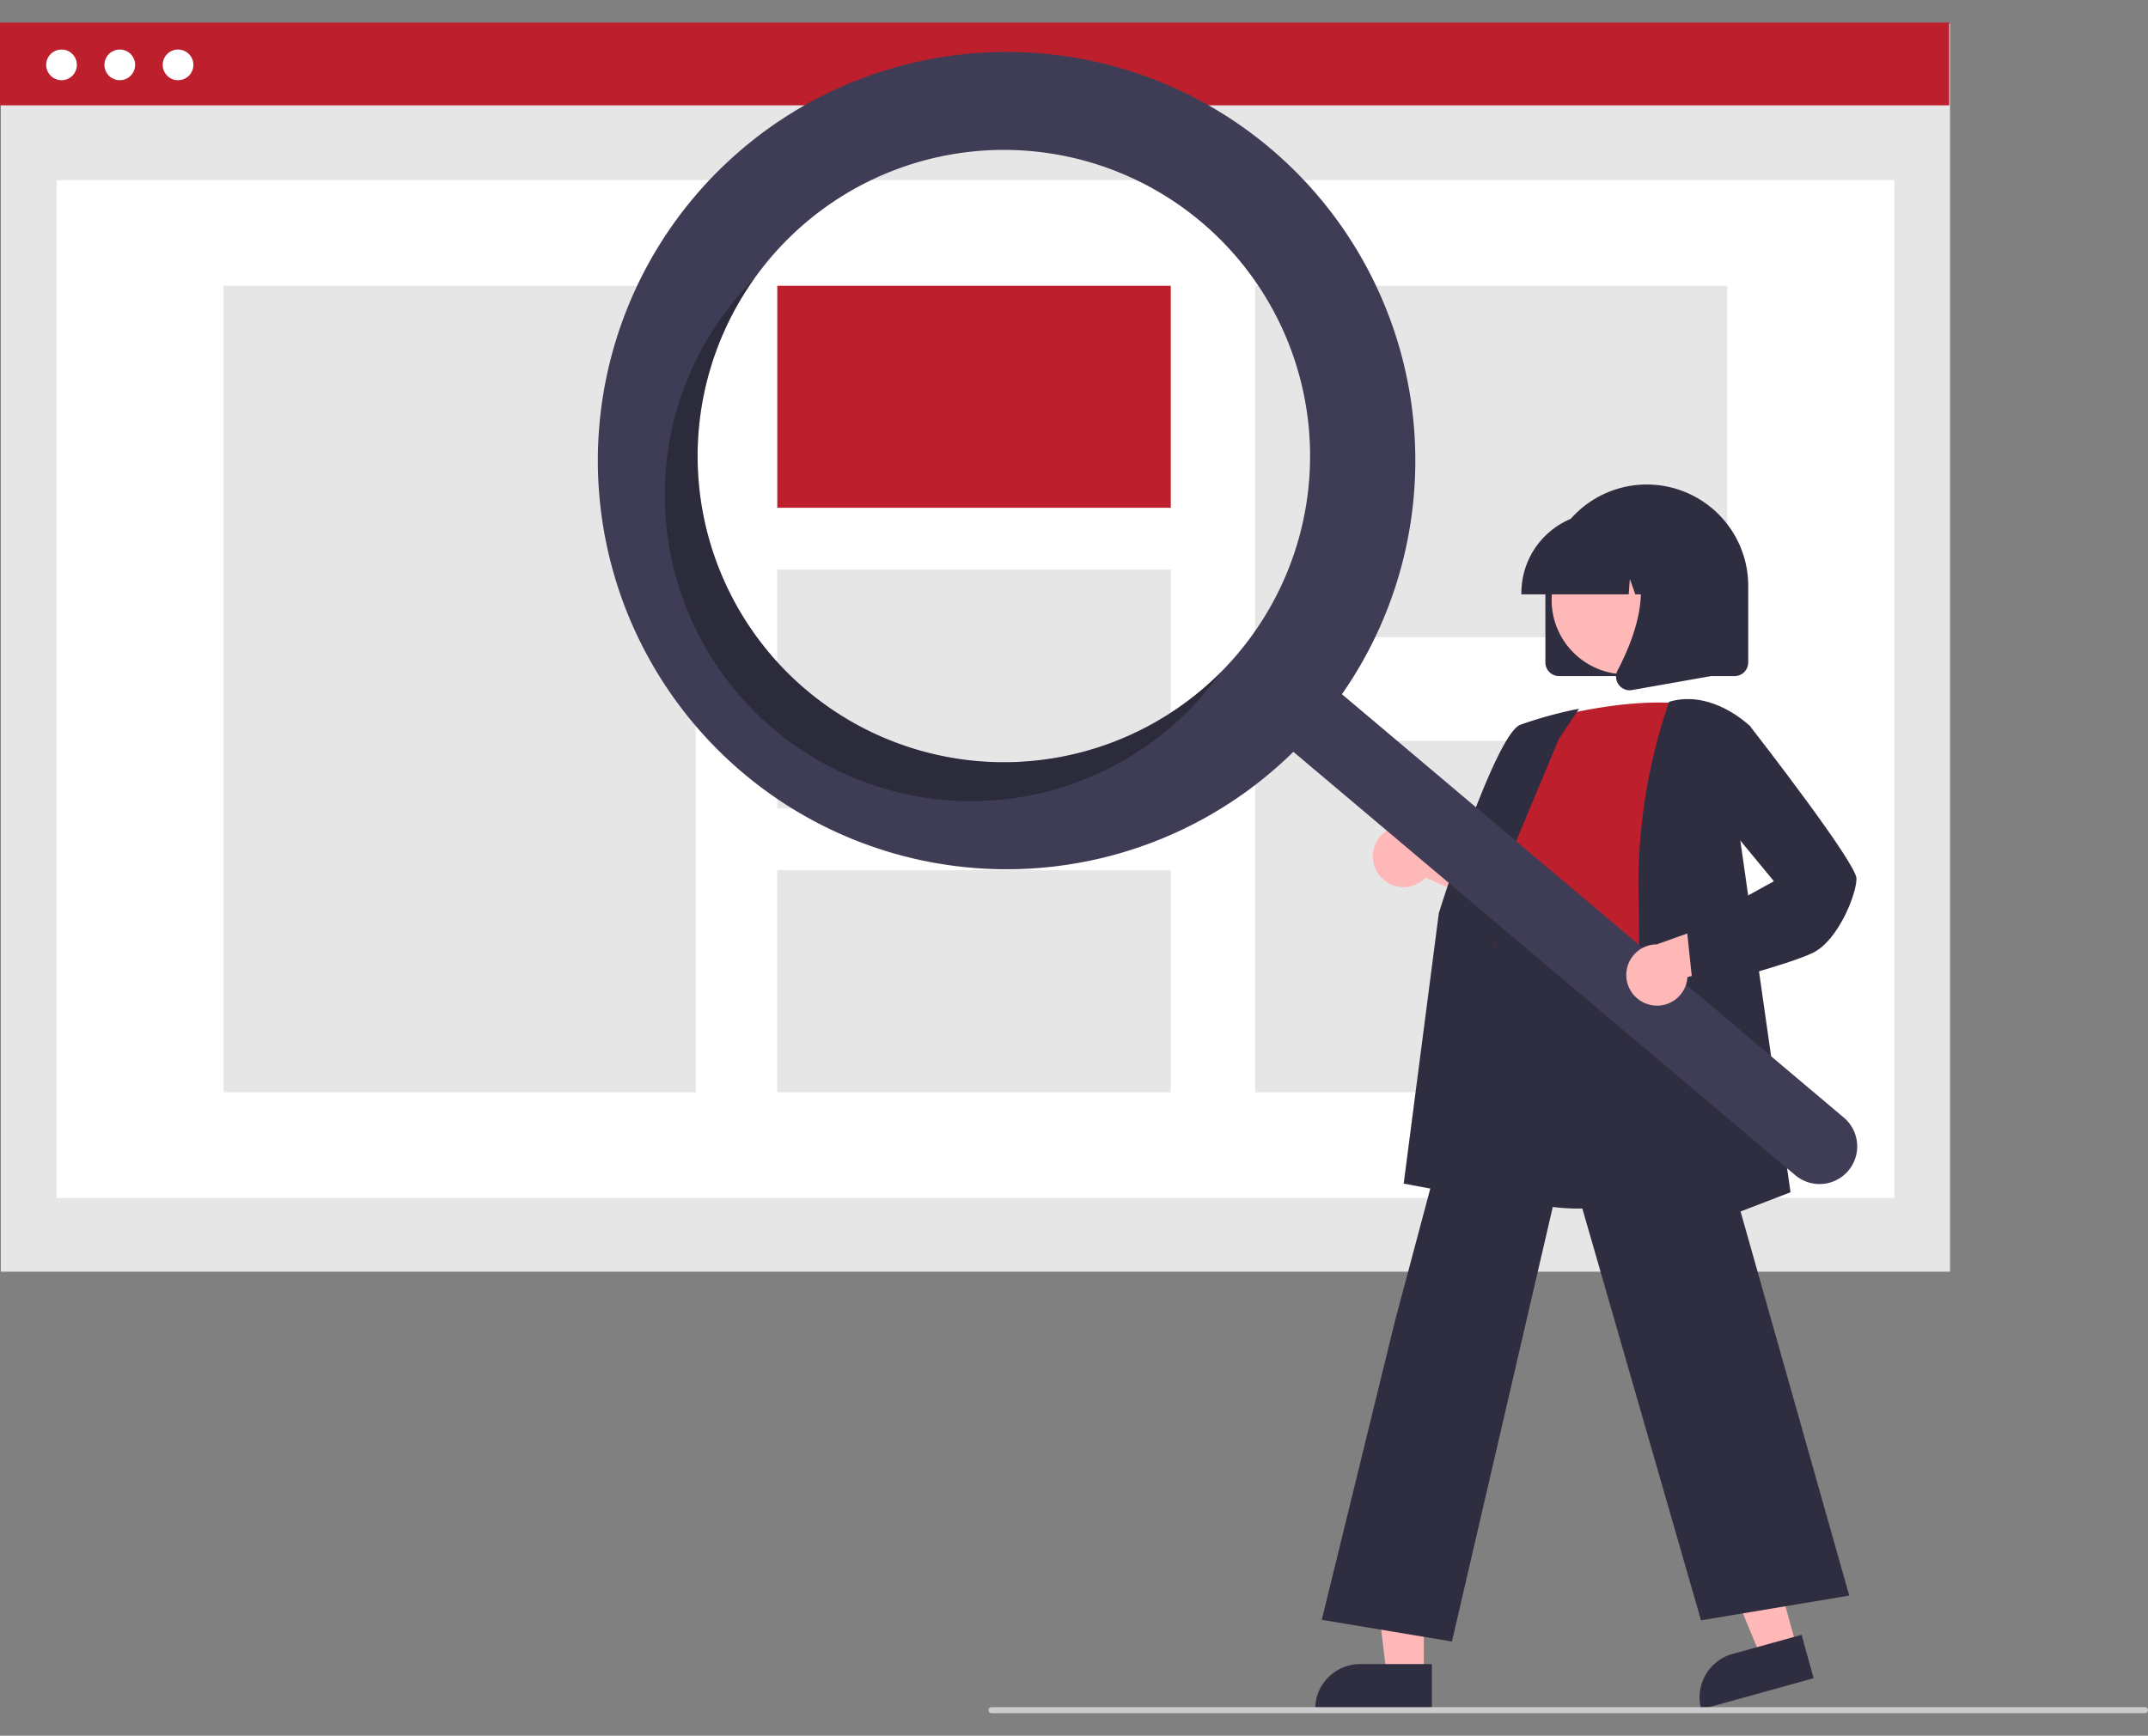
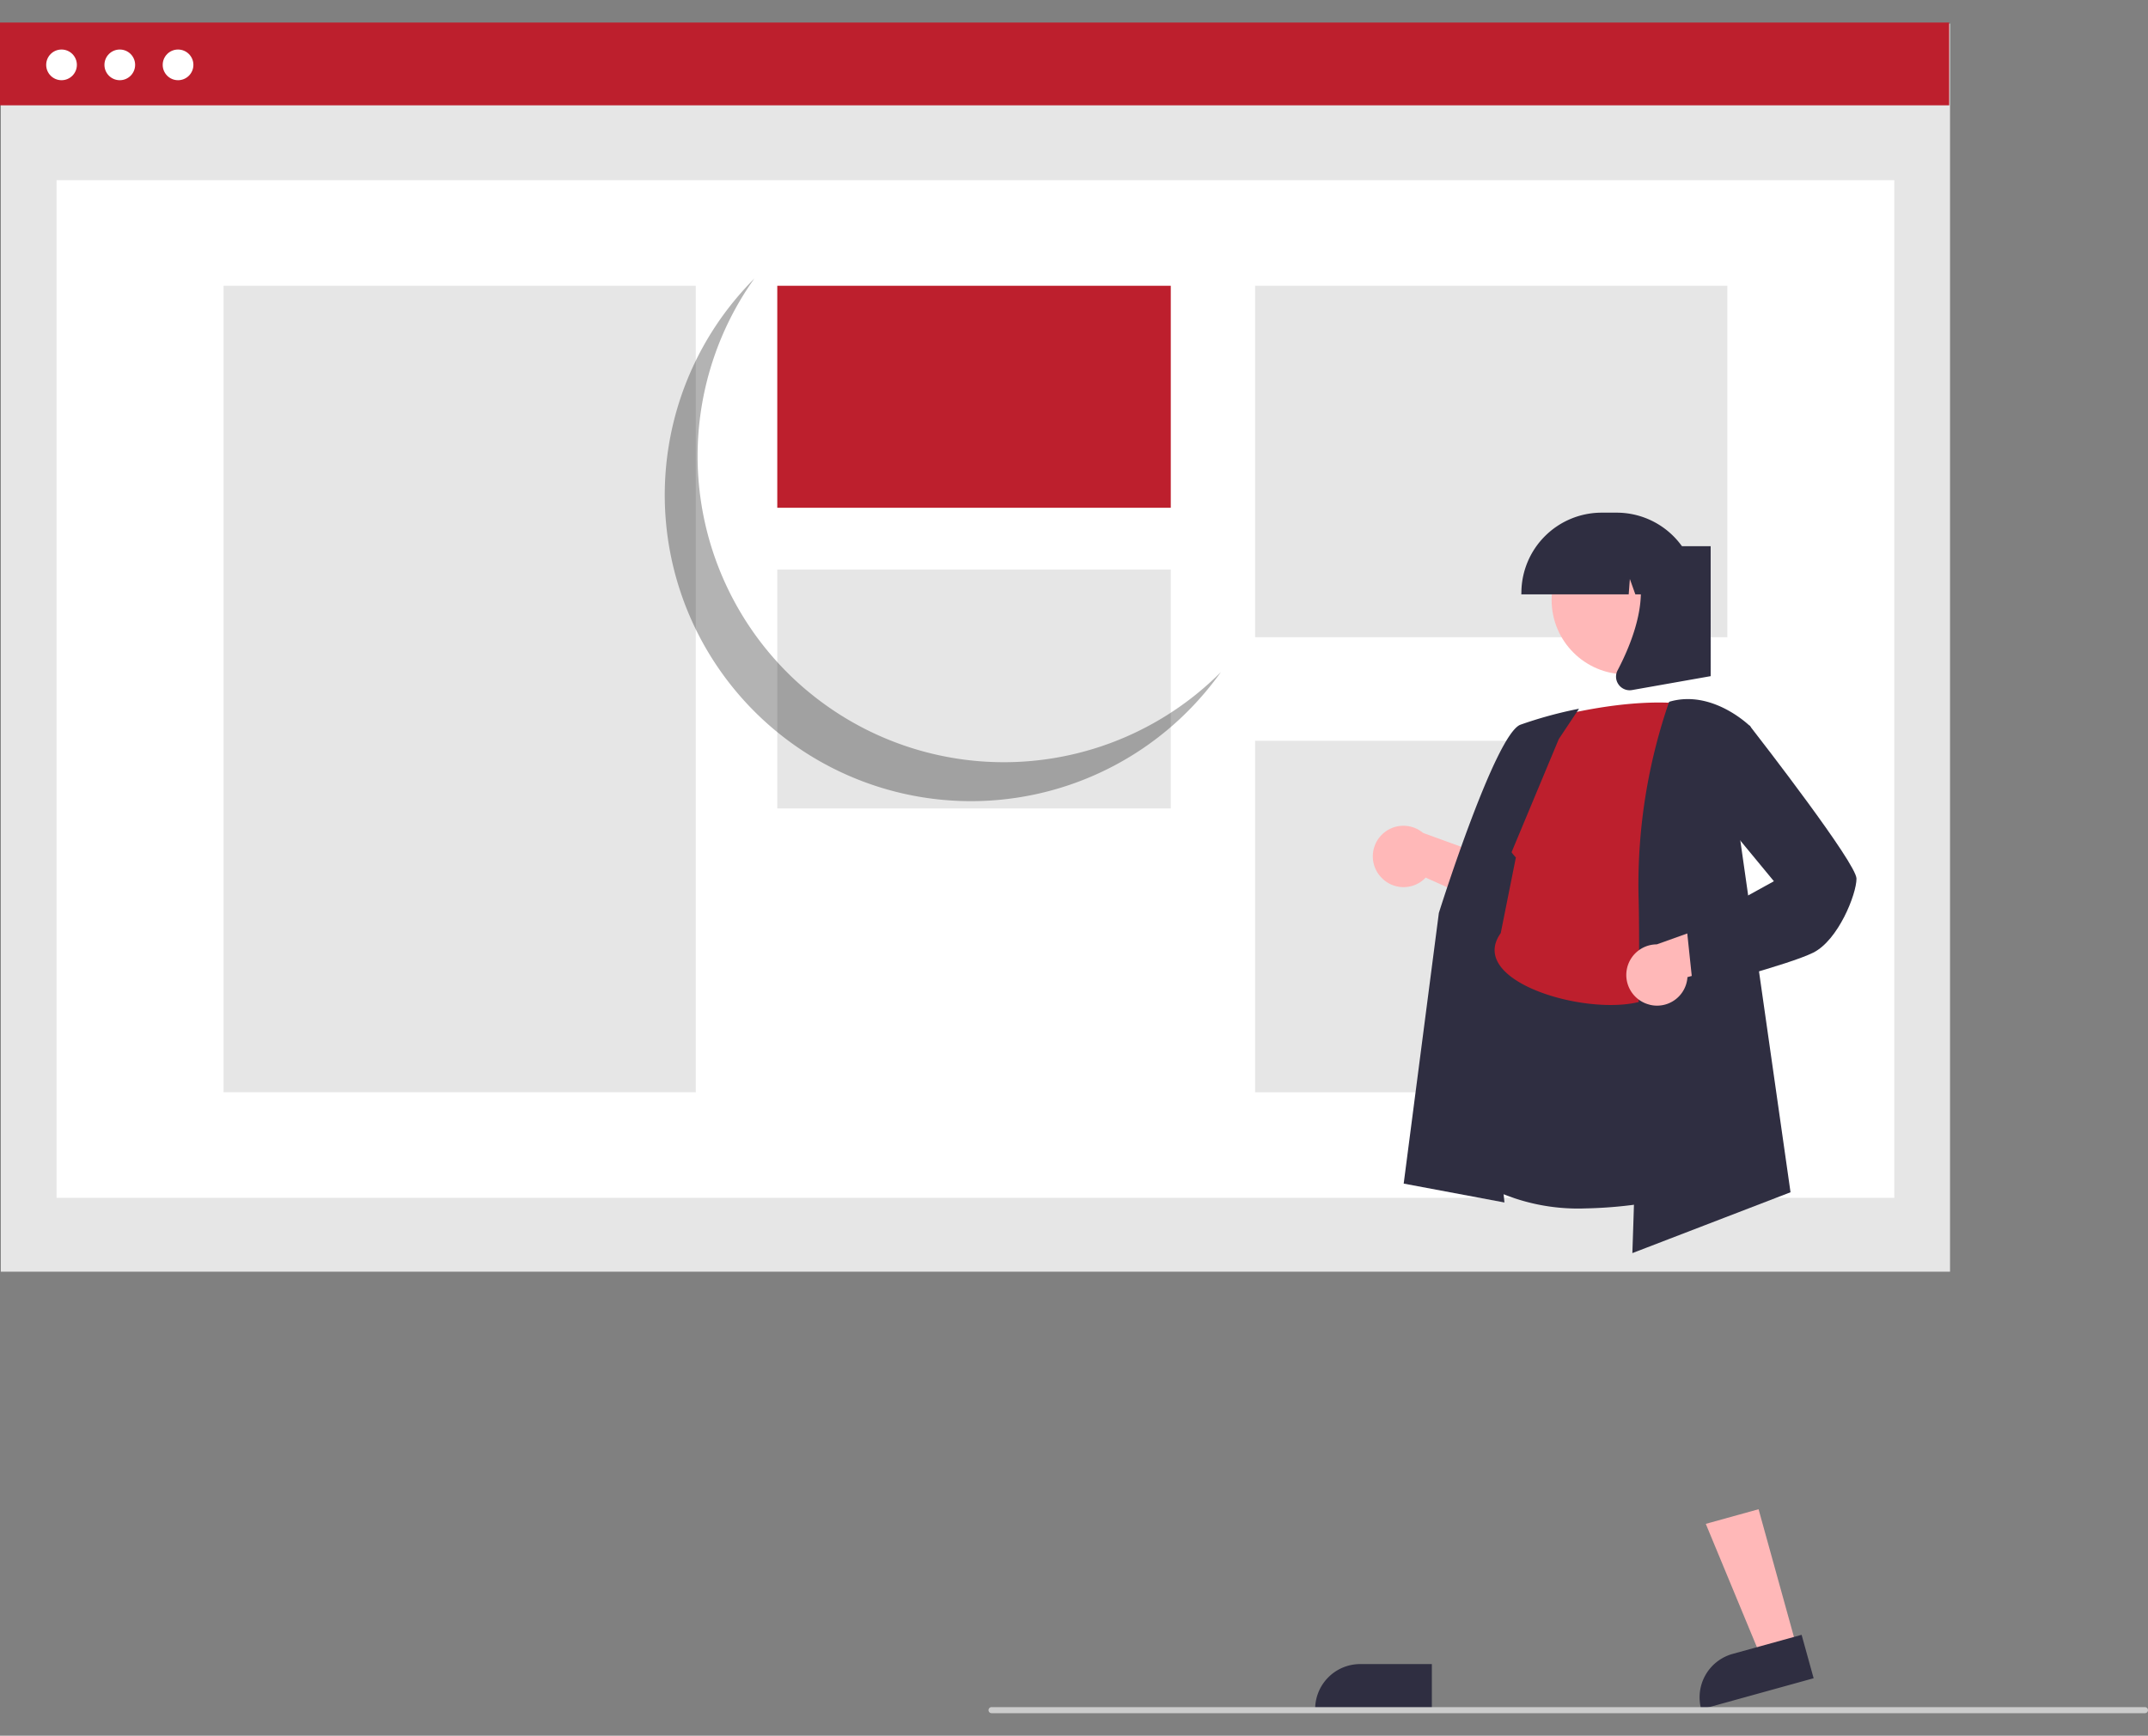
<svg xmlns="http://www.w3.org/2000/svg" width="266" height="215" viewBox="0 0 266 215">
  <rect x="0" y="0" width="266" height="215" fill="#808080" stroke="none" />
  <defs>
    <clipPath id="clip-path">
      <rect id="Rectangle_753" data-name="Rectangle 753" width="266" height="215" transform="translate(-1492 -11587)" fill="#fff" />
    </clipPath>
  </defs>
  <g id="Mask_Group_50" data-name="Mask Group 50" transform="translate(1492 11587)" clip-path="url(#clip-path)">
    <g id="Search_Engine_Optimization_SEO_" data-name="Search Engine Optimization (SEO)" transform="translate(-1492 -11584.208)">
      <rect id="Rectangle_565" data-name="Rectangle 565" width="241.381" height="154.592" transform="translate(0.103 0.136)" fill="#e6e6e6" />
      <rect id="Rectangle_566" data-name="Rectangle 566" width="227.576" height="126.056" transform="translate(7.005 19.526)" fill="#fff" />
      <rect id="Rectangle_567" data-name="Rectangle 567" width="241.381" height="10.254" fill="#bd1f2d" />
      <circle id="Ellipse_122" data-name="Ellipse 122" cx="1.9" cy="1.9" r="1.9" transform="translate(5.72 3.343)" fill="#fff" />
      <circle id="Ellipse_123" data-name="Ellipse 123" cx="1.9" cy="1.9" r="1.9" transform="translate(12.934 3.343)" fill="#fff" />
      <circle id="Ellipse_124" data-name="Ellipse 124" cx="1.9" cy="1.9" r="1.9" transform="translate(20.149 3.343)" fill="#fff" />
      <rect id="Rectangle_568" data-name="Rectangle 568" width="58.477" height="99.897" transform="translate(27.684 32.606)" fill="#e6e6e6" />
      <rect id="Rectangle_569" data-name="Rectangle 569" width="48.73" height="27.498" transform="translate(96.255 32.606)" fill="#bd1f2d" />
      <rect id="Rectangle_570" data-name="Rectangle 570" width="48.73" height="29.586" transform="translate(96.255 67.761)" fill="#e6e6e6" />
-       <rect id="Rectangle_571" data-name="Rectangle 571" width="48.73" height="27.498" transform="translate(96.255 105.005)" fill="#e6e6e6" />
      <rect id="Rectangle_572" data-name="Rectangle 572" width="58.477" height="43.535" transform="translate(155.428 32.606)" fill="#e6e6e6" />
      <rect id="Rectangle_573" data-name="Rectangle 573" width="58.477" height="43.535" transform="translate(155.428 88.969)" fill="#e6e6e6" />
-       <path id="Path_1786" data-name="Path 1786" d="M1083.666,486.024V476.65a12.559,12.559,0,1,1,25.117,0v9.372a1.689,1.689,0,0,1-1.688,1.686h-21.743A1.689,1.689,0,0,1,1083.666,486.024Z" transform="translate(-892.29 -406.756)" fill="#2f2e41" />
      <path id="Path_1787" data-name="Path 1787" d="M819.252,721.467l-4.43,1.226-6.837-16.5,6.537-1.81Z" transform="translate(-596.747 -520.229)" fill="#ffb8b8" />
      <path id="Path_1788" data-name="Path 1788" d="M5.581,0h8.863V5.581H0A5.581,5.581,0,0,1,5.581,0Z" transform="translate(209.184 203.562) rotate(-15.47)" fill="#2f2e41" />
-       <path id="Path_1789" data-name="Path 1789" d="M655.273,732.685h-4.6l-2.187-17.728h6.784Z" transform="translate(-478.949 -528.04)" fill="#ffb8b8" />
      <path id="Path_1790" data-name="Path 1790" d="M628.53,777.743H637.4v5.581H622.949a5.581,5.581,0,0,1,5.581-5.581Z" transform="translate(-460.085 -574.41)" fill="#2f2e41" />
      <path id="Path_1791" data-name="Path 1791" d="M1002.747,631.449a3.77,3.77,0,0,0,5.77.344l12.217,5.495-1.111-6.873-11.432-4.159a3.79,3.79,0,0,0-5.449,5.2Z" transform="translate(-831.966 -525.879)" fill="#ffb8b8" />
      <path id="Path_1792" data-name="Path 1792" d="M1047.832,668.667a24.781,24.781,0,0,1-11.152-2.273,14.4,14.4,0,0,1-7.389-8.835c-1.741-5.511.455-10.924,2.581-16.159a36.121,36.121,0,0,0,2.88-9.329l.112-1.073c.5-4.817.935-8.977,3.335-10.537a5.835,5.835,0,0,1,5.114-.143l20.636,6.7-.759,39.173-.125.042a54.8,54.8,0,0,1-15.233,2.431Z" transform="translate(-851.664 -521.77)" fill="#2f2e41" />
      <path id="Path_1793" data-name="Path 1793" d="M1065.808,569.085s10.122-3,17.995-1.874c0,0-4.5,24.743-3,32.991s-26.055,3.186-20.431-4.686l1.874-9.372a6.254,6.254,0,0,1-.374-8.248Z" transform="translate(-874.526 -482.729)" fill="#bd1f2d" />
      <path id="Path_1794" data-name="Path 1794" d="M1029.021,631.047l-12.476-2.339,4.355-33.518c.287-.936,7.039-22.172,10.1-23.322a52.315,52.315,0,0,1,6.81-1.891l.445-.089-2.5,3.753-9.959,23.864Z" transform="translate(-842.718 -484.891)" fill="#2f2e41" />
-       <path id="Path_1795" data-name="Path 1795" d="M993.866,757.21l-16.119-2.686,9.045-36.936,13.461-50.513.133.9c.01.067,1.268,6.665,19.932,3.738l.164-.026.046.159,22.539,79.68-18.355,3.062-16.752-58.134Z" transform="translate(-814.063 -556.672)" fill="#2f2e41" />
      <path id="Path_1796" data-name="Path 1796" d="M1124.855,633.957l.01-.287c.011-.315,1.12-31.63.75-44.225a69.471,69.471,0,0,1,3.761-23.691l.033-.087.09-.026c5.293-1.513,9.886,3,9.932,3.047l.064.065-1.507,12.438,6.453,45.229Z" transform="translate(-922.71 -481.529)" fill="#2f2e41" />
      <circle id="Ellipse_125" data-name="Ellipse 125" cx="9.207" cy="9.207" r="9.207" transform="translate(192.147 62.322)" fill="#ffb8b8" />
      <path id="Path_1797" data-name="Path 1797" d="M1072.3,486.933a9.946,9.946,0,0,1,9.934-9.935h1.874a9.946,9.946,0,0,1,9.934,9.935v.188h-3.962l-1.351-3.783-.27,3.783h-2.046l-.681-1.909-.143,1.909h-13.3Z" transform="translate(-883.897 -416.288)" fill="#2f2e41" />
      <path id="Path_1798" data-name="Path 1798" d="M1117.448,510.046a1.662,1.662,0,0,1-.132-1.765c1.986-3.779,4.768-10.755,1.075-15.065l-.265-.31h10.717V509l-9.735,1.721a1.721,1.721,0,0,1-.3.026,1.681,1.681,0,0,1-1.361-.7Z" transform="translate(-917 -428.038)" fill="#2f2e41" />
-       <path id="Path_1799" data-name="Path 1799" d="M718.106,270.647a50.619,50.619,0,1,0,2.868,74.756l62.091,52.391a4.665,4.665,0,1,0,6.023-7.124h0l-62.1-52.4a50.619,50.619,0,0,0-8.886-67.626Zm-4,62.581a37.924,37.924,0,1,1-4.527-53.441h0A37.924,37.924,0,0,1,714.1,333.228Z" transform="translate(-560.807 -255.071)" fill="#3f3d56" />
      <path id="Path_1800" data-name="Path 1800" d="M684.224,417.023a37.925,37.925,0,0,1-6.436-50.982q-1.088,1.1-2.1,2.294a37.924,37.924,0,1,0,57.969,48.913q1.012-1.2,1.907-2.46a37.926,37.926,0,0,1-51.336,2.234Z" transform="translate(-584.369 -334.339)" opacity="0.3" />
      <path id="Path_1801" data-name="Path 1801" d="M1124.909,677.439a3.77,3.77,0,0,0,4.657-3.424l12.906-3.585-5.247-4.574-11.455,4.1a3.79,3.79,0,0,0-.86,7.478Z" transform="translate(-920.599 -555.771)" fill="#ffb8b8" />
      <path id="Path_1802" data-name="Path 1802" d="M1151.444,610.508l-.786-7.457,10.783-5.949-7.026-8.511,1.147-9.56,2.856-1.225.089.115c1.347,1.732,13.161,16.975,13.161,18.86,0,1.936-2.26,7.619-5.352,9.164-2.983,1.491-14.183,4.389-14.658,4.513Z" transform="translate(-941.768 -490.738)" fill="#2f2e41" />
      <path id="Path_1803" data-name="Path 1803" d="M963.1,1043.67H820.268a.375.375,0,0,1,0-.75H963.1a.375.375,0,0,1,0,.75Z" transform="translate(-697.478 -834.254)" fill="#ccc" />
    </g>
  </g>
</svg>